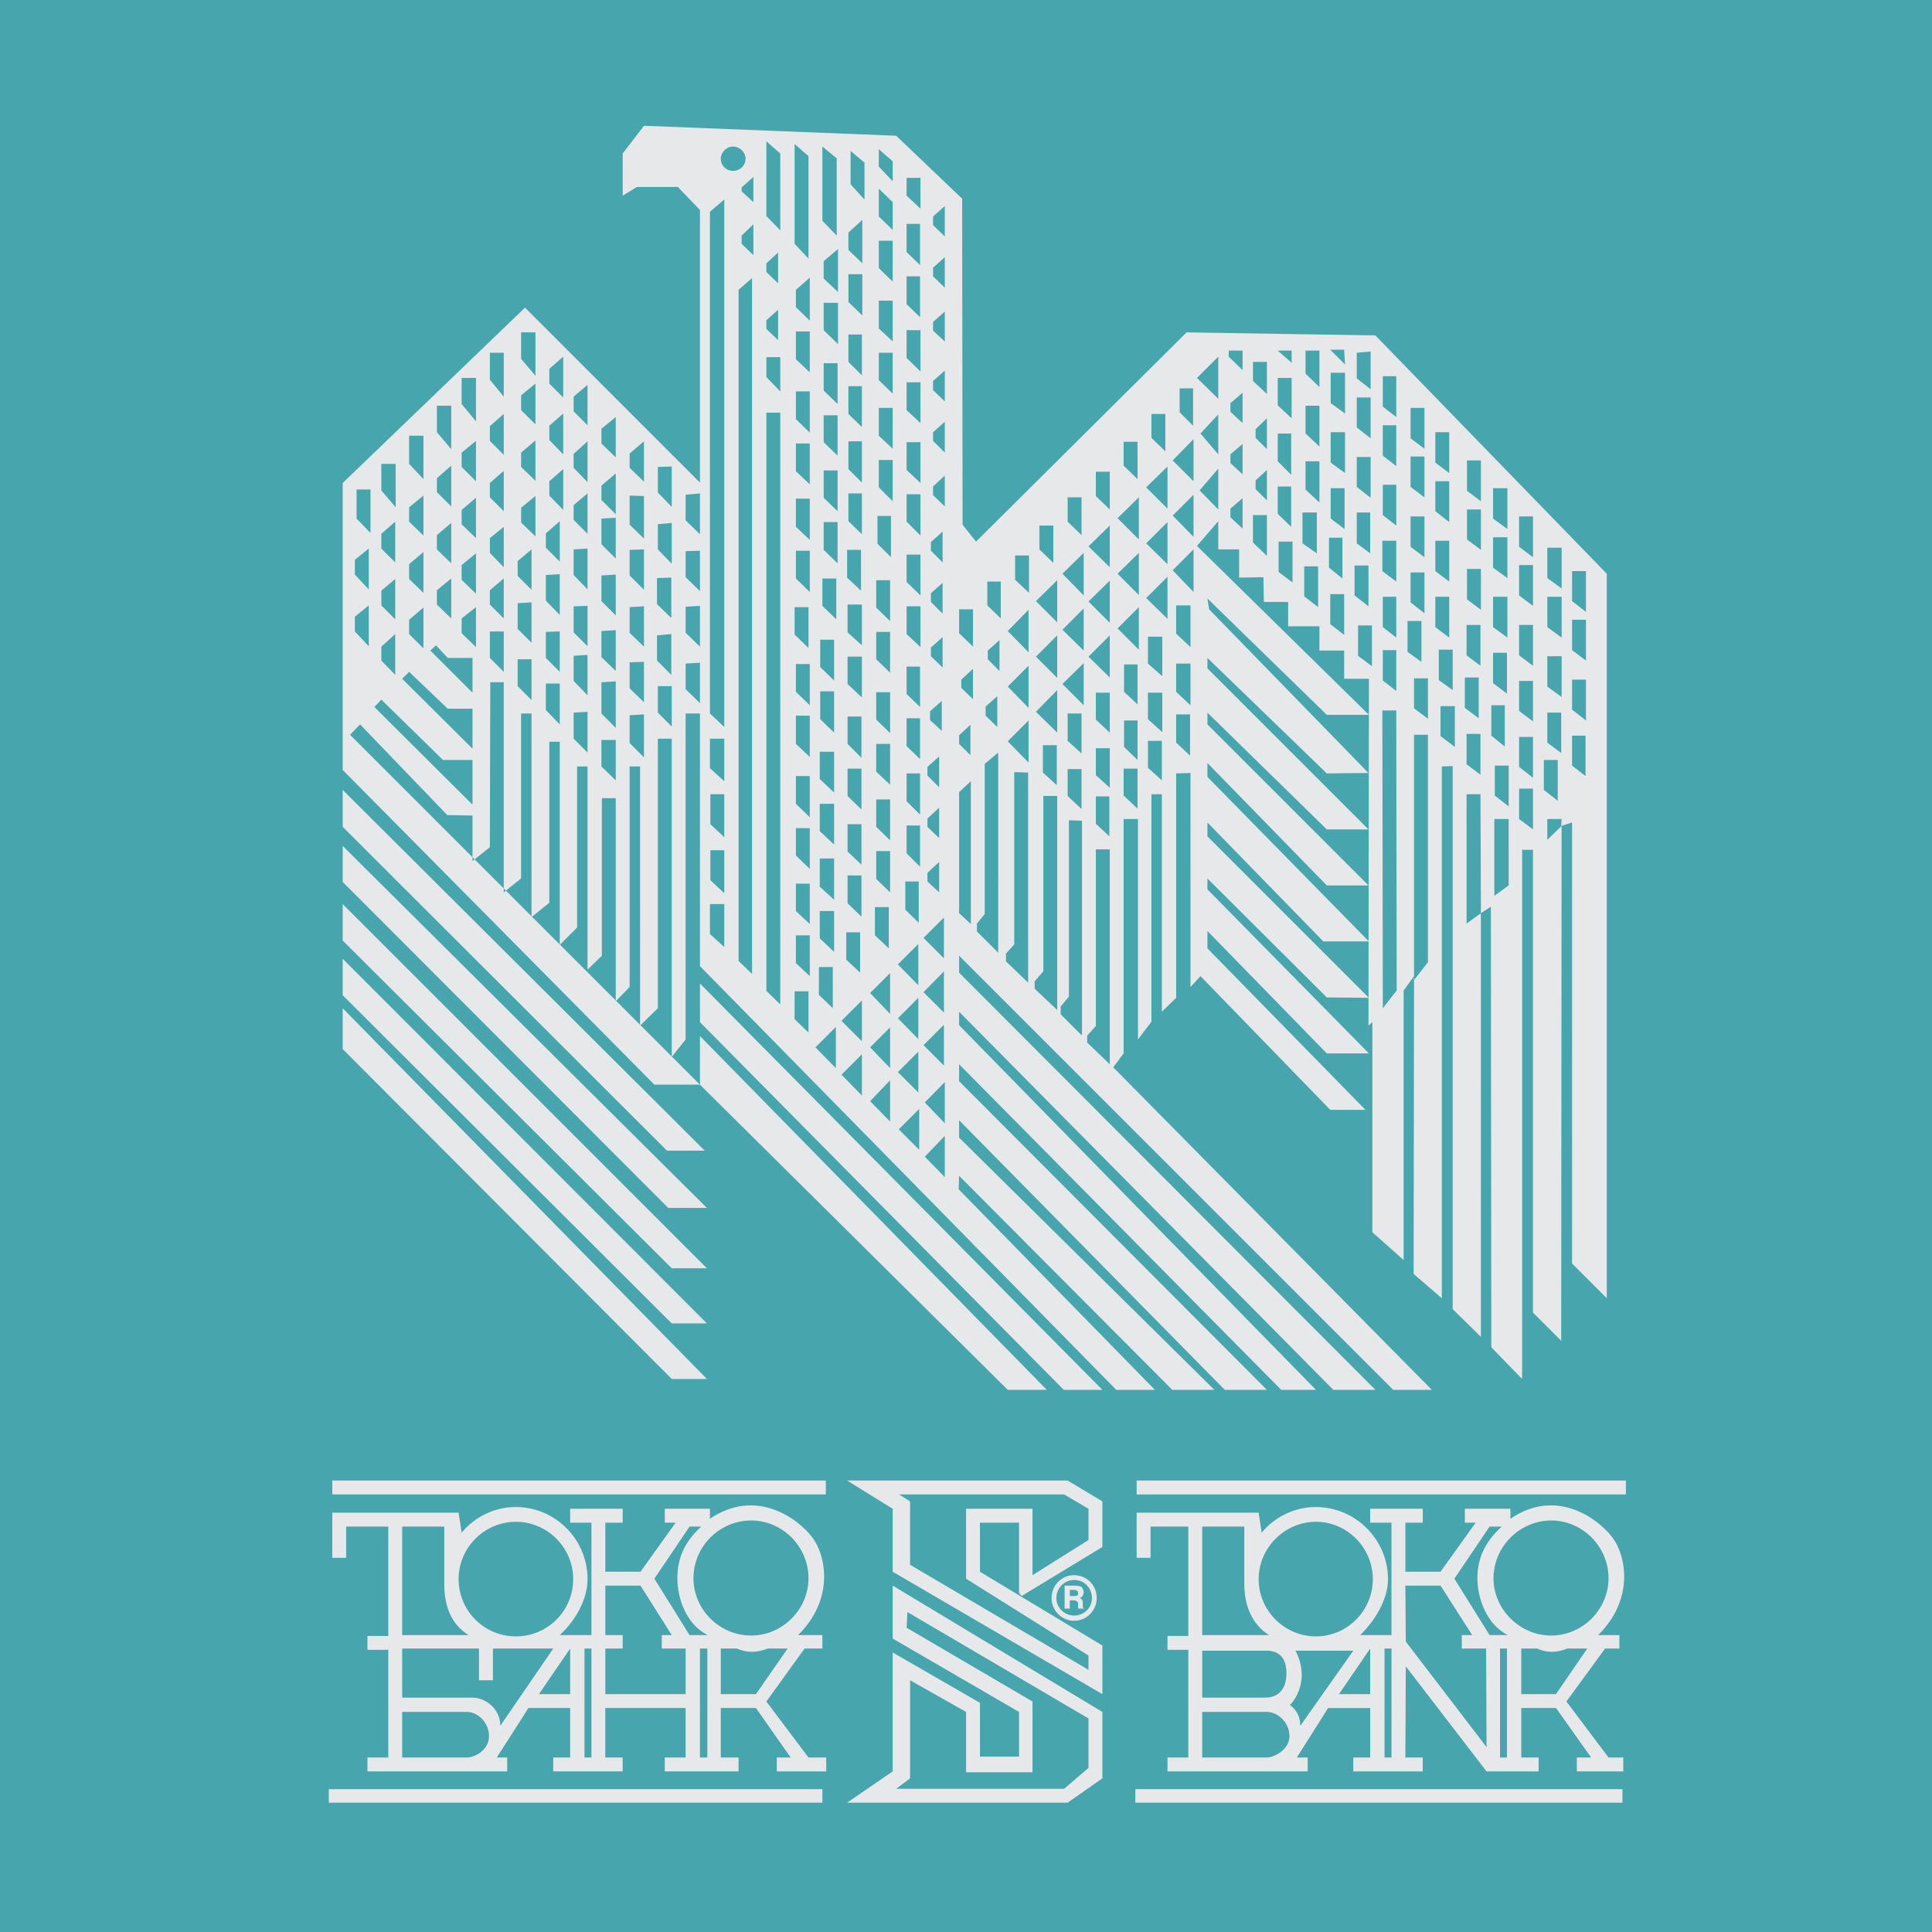
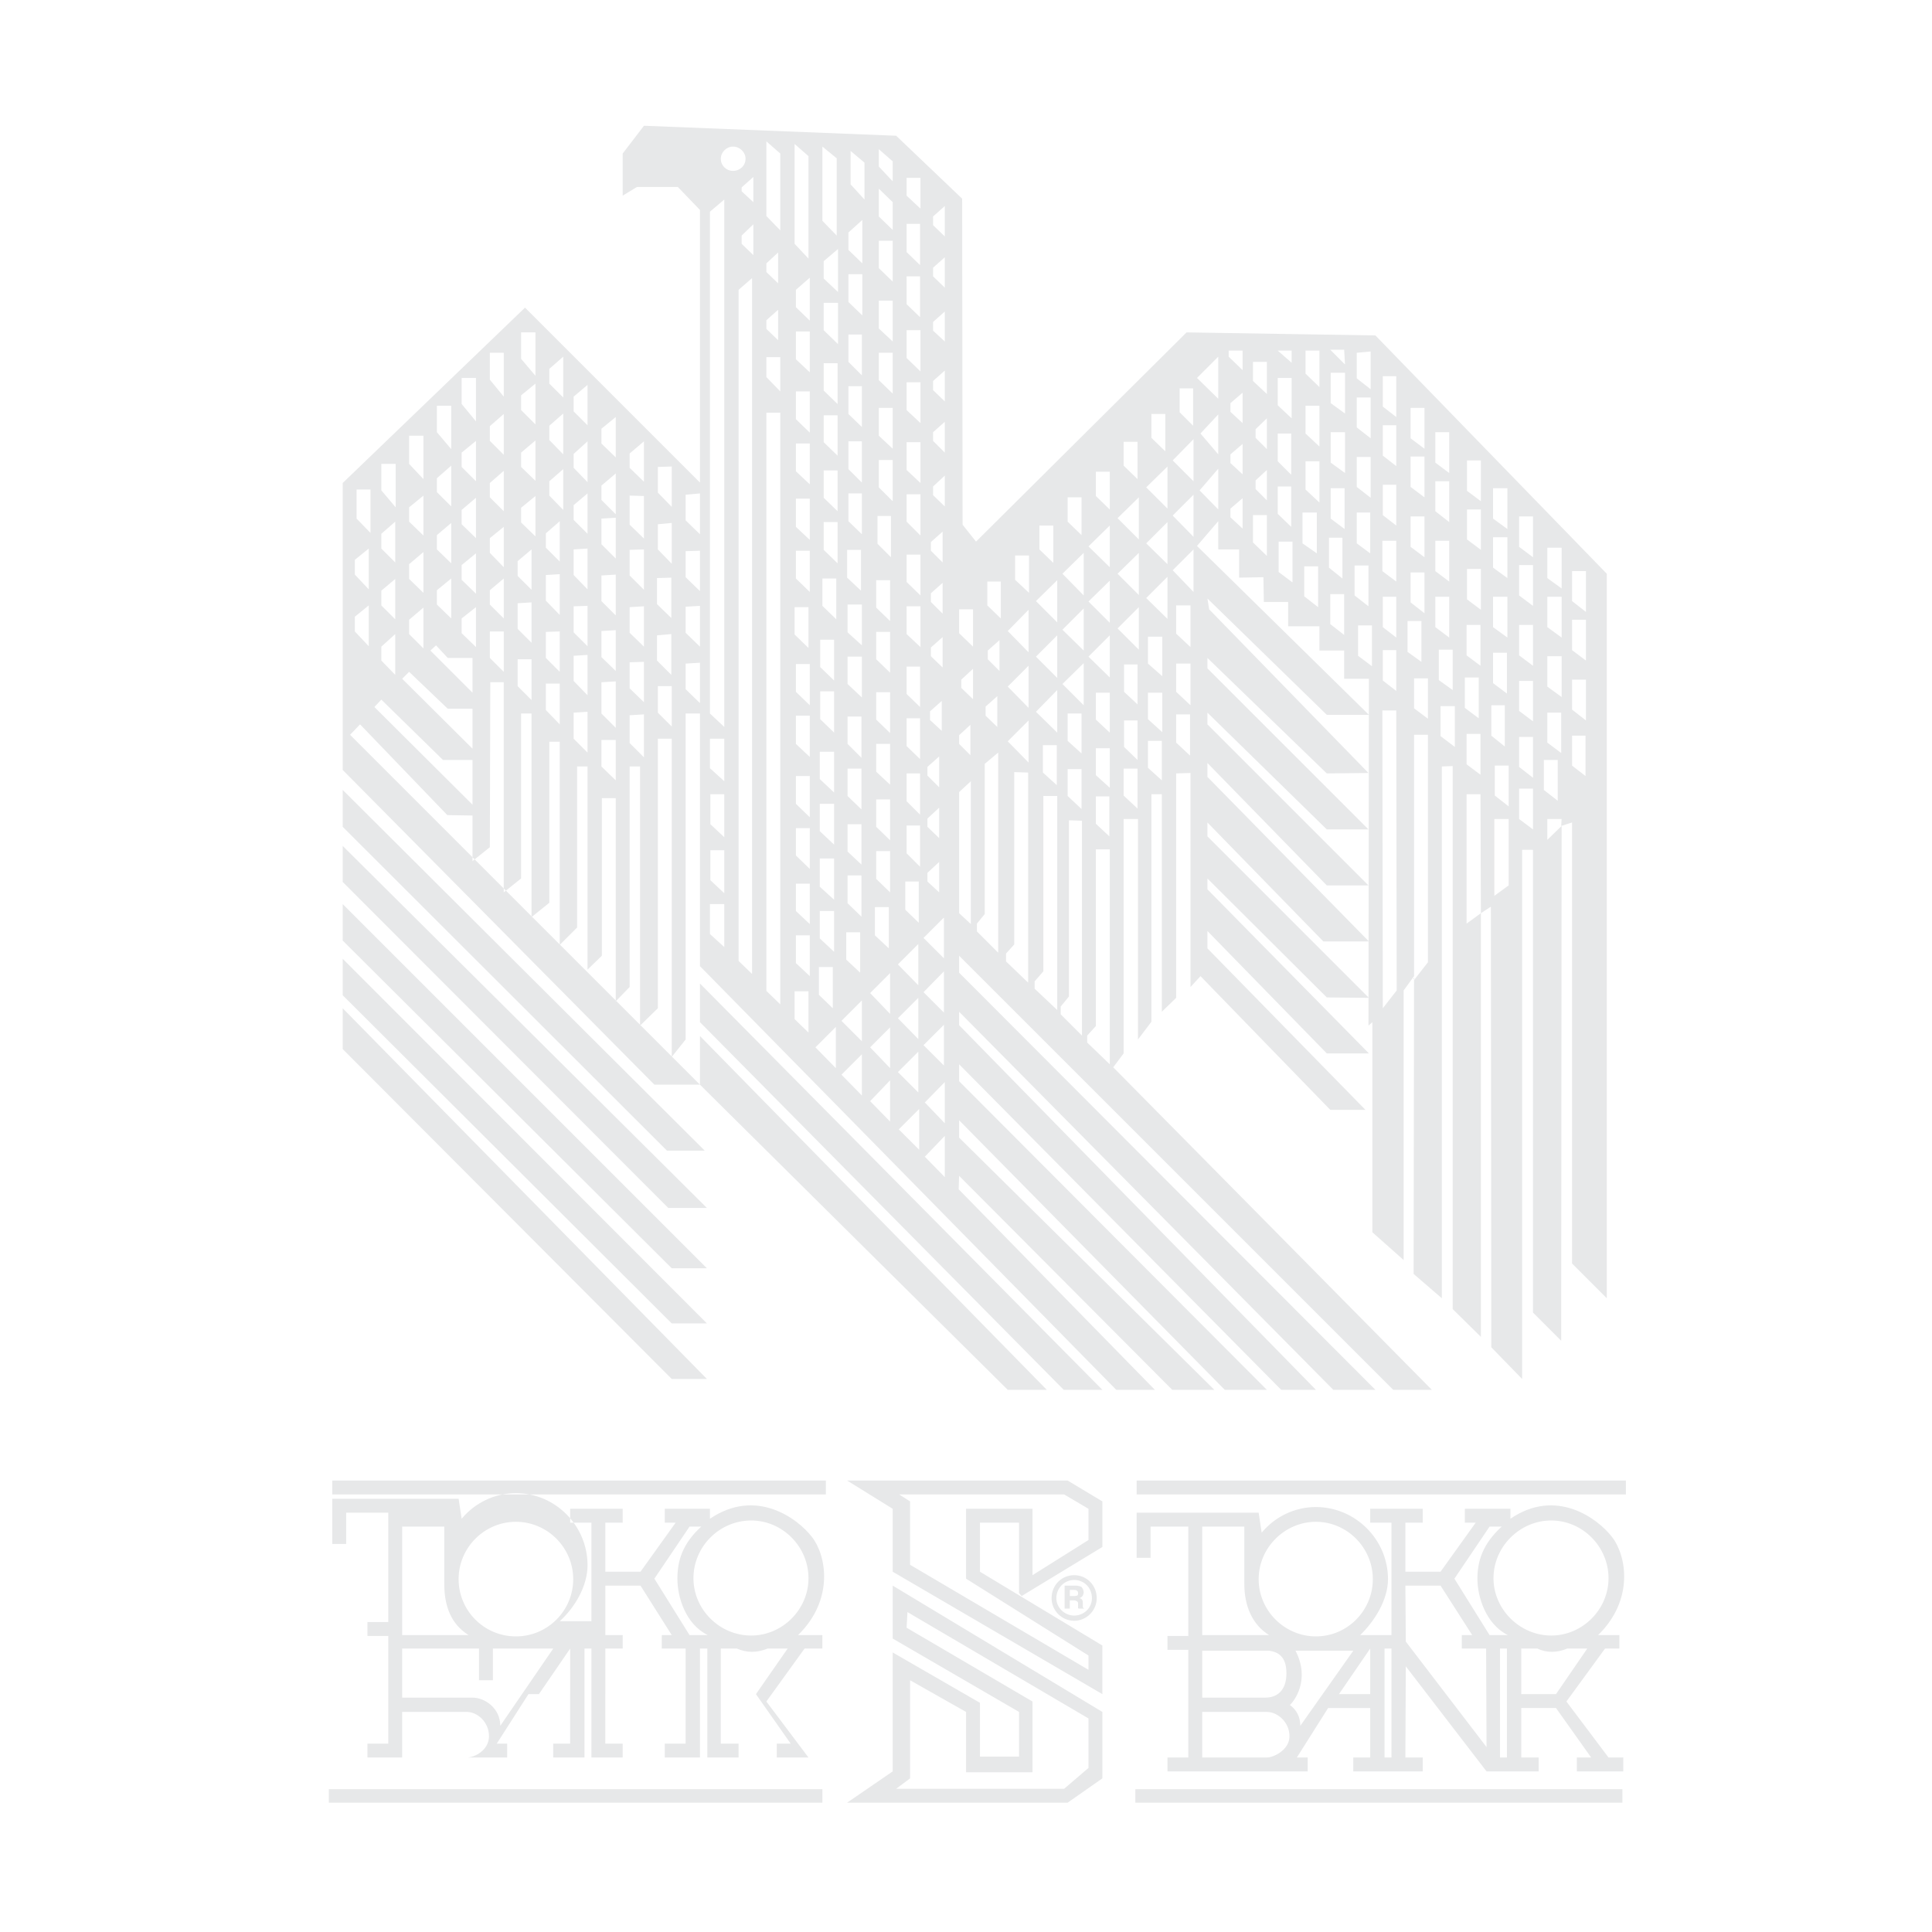
<svg xmlns="http://www.w3.org/2000/svg" version="1.0" id="Layer_1" x="0px" y="0px" width="192.756px" height="192.756px" viewBox="0 0 192.756 192.756" enable-background="new 0 0 192.756 192.756" xml:space="preserve">
  <g>
-     <polygon fill-rule="evenodd" clip-rule="evenodd" fill="#47A5AE" points="0,0 192.756,0 192.756,192.756 0,192.756 0,0  " />
    <path fill-rule="evenodd" clip-rule="evenodd" fill="#E7E8E9" d="M73.127,17.05c-0.649,0-1.212-0.52-1.212-1.213   c0-0.649,0.563-1.212,1.212-1.212c0.693,0,1.256,0.563,1.256,1.212C74.383,16.53,73.82,17.05,73.127,17.05L73.127,17.05z    M40.818,43.469h1.429V47.8l-1.429-1.516V43.469L40.818,43.469z M35.404,61.529l1.386-1.126v4.071l-1.386-1.473V61.529   L35.404,61.529z M54.807,48.016l1.386-1.212v4.071l-1.386-1.429V48.016L54.807,48.016z M54.807,42.473l1.386-1.213v4.071   l-1.386-1.429V42.473L54.807,42.473z M54.807,36.799l1.386-1.212v4.071l-1.386-1.386V36.799L54.807,36.799z M48.874,53.69   l1.386-1.126v4.028l-1.386-1.43V53.69L48.874,53.69z M48.874,48.189l1.386-1.213v4.028l-1.386-1.386V48.189L48.874,48.189z    M48.874,42.516l1.386-1.213v4.071l-1.386-1.386V42.516L48.874,42.516z M51.992,50.658l1.43-1.169v4.028l-1.43-1.386V50.658   L51.992,50.658z M51.992,45.158l1.43-1.213v4.028l-1.43-1.386V45.158L51.992,45.158z M51.992,39.441l1.43-1.169v4.071l-1.43-1.429   V39.441L51.992,39.441z M46.059,56.375l1.429-1.169v4.028l-1.429-1.386V56.375L46.059,56.375z M46.059,50.875l1.429-1.212v4.028   l-1.429-1.386V50.875L46.059,50.875z M46.059,45.158l1.429-1.169v4.028l-1.429-1.429V45.158L46.059,45.158z M43.59,58.887   l1.429-1.17v3.985l-1.429-1.386V58.887L43.59,58.887z M43.59,53.387l1.429-1.213v4.028l-1.429-1.386V53.387L43.59,53.387z    M43.59,47.713l1.429-1.256v4.071l-1.429-1.429V47.713L43.59,47.713z M40.818,61.832l1.429-1.213v4.071l-1.429-1.429V61.832   L40.818,61.832z M40.818,56.288l1.429-1.212v4.071l-1.429-1.386V56.288L40.818,56.288z M40.818,50.615l1.429-1.169v3.984   l-1.429-1.386V50.615L40.818,50.615z M38.046,64.517l1.386-1.256v4.071l-1.386-1.43V64.517L38.046,64.517z M38.046,58.93   l1.386-1.169v4.028l-1.386-1.386V58.93L38.046,58.93z M38.046,53.256l1.386-1.212v4.071l-1.386-1.386V53.256L38.046,53.256z    M57.232,71.101l1.386-0.087v4.071l-1.386-1.386V71.101L57.232,71.101z M57.232,65.427l1.386-0.086v4.027l-1.386-1.429V65.427   L57.232,65.427z M60.004,68.068l1.429-0.086v4.634l-1.429-1.429V68.068L60.004,68.068z M60.004,62.958l1.429-0.086v4.071   l-1.429-1.386V62.958L60.004,62.958z M62.819,71.36l1.429-0.086v4.288l-1.429-1.43V71.36L62.819,71.36z M62.819,66.076l1.429-0.043   v4.028l-1.429-1.386V66.076L62.819,66.076z M126.398,41.736l-1.127,1.083v0.866l1.127,1.126V41.736L126.398,41.736z M75.163,22.377   l-1.169,1.126v0.823l1.169,1.126V22.377L75.163,22.377z M77.631,30.909l-1.169,1.04v0.866l1.169,1.126V30.909L77.631,30.909z    M75.163,17.656l-1.169,1.04v0.39l1.169,1.083V17.656L75.163,17.656z M77.631,25.192l-1.169,1.083v0.866l1.169,1.126V25.192   L77.631,25.192z M94.262,20.558l-1.169,1.039v0.866l1.169,1.126V20.558L94.262,20.558z M94.262,36.972l-1.169,1.04v0.91   l1.169,1.126V36.972L94.262,36.972z M99.502,69.455l-1.168,1.04v0.909l1.168,1.126V69.455L99.502,69.455z M107.947,81.884   l-1.299-0.043v17.584l-0.822,0.996v0.779l2.121,2.121V81.884L107.947,81.884z M110.721,84.743h-1.387v17.626l-0.865,0.953v0.693   l2.252,2.166V84.743L110.721,84.743z M105.479,79.416h-1.385v17.497l-0.867,0.995v0.736l2.252,2.123V79.416L105.479,79.416z    M102.578,77.077l-1.387-0.043v17.194l-0.822,0.91v0.78l2.209,2.122V77.077L102.578,77.077z M99.59,75.085l-1.344,1.126v14.985   l-0.779,0.953v0.779l2.123,2.123V75.085L99.59,75.085z M96.861,77.943l-1.169,1.083v12.083l1.169,1.083V77.943L96.861,77.943z    M96.818,72.313l-1.126,1.04v0.866l1.126,1.126V72.313L96.818,72.313z M93.699,75.475l-1.169,1.04v0.866l1.169,1.169V75.475   L93.699,75.475z M94.045,53.04l-1.169,1.04v0.866l1.169,1.169V53.04L94.045,53.04z M123.973,39.181l-1.213,1.04v0.866l1.213,1.126   V39.181L123.973,39.181z M126.398,46.89l-1.127,1.039v0.867l1.127,1.126V46.89L126.398,46.89z M94.262,25.668l-1.169,1.04v0.866   l1.169,1.126V25.668L94.262,25.668z M94.262,42.083l-1.169,1.04v0.866l1.169,1.169V42.083L94.262,42.083z M93.699,80.585   l-1.169,1.083v0.823l1.169,1.126V80.585L93.699,80.585z M94.045,58.15l-1.169,1.04v0.866l1.169,1.169V58.15L94.045,58.15z    M123.973,44.292l-1.213,1.04v0.866l1.213,1.126V44.292L123.973,44.292z M94.262,31.082l-1.169,1.04v0.866l1.169,1.083V31.082   L94.262,31.082z M99.719,63.868l-1.168,1.039v0.867l1.168,1.169V63.868L99.719,63.868z M97.077,66.726l-1.169,1.083v0.823   l1.169,1.126V66.726L97.077,66.726z M93.959,69.931l-1.169,1.04v0.866l1.169,1.083V69.931L93.959,69.931z M94.262,47.453   l-1.169,1.083v0.866l1.169,1.126V47.453L94.262,47.453z M93.699,85.999l-1.169,1.083v0.866l1.169,1.083V85.999L93.699,85.999z    M94.045,63.564l-1.169,1.039v0.867l1.169,1.126V63.564L94.045,63.564z M123.973,49.706l-1.213,1.039v0.866l1.213,1.126V49.706   L123.973,49.706z M134.107,34.893h-1.387l1.473,1.473L134.107,34.893L134.107,34.893z M136.75,35.066l-1.387,0.13v2.555   l1.387,1.083V35.066L136.75,35.066z M139.305,37.535h-1.342v3.032l1.342,1.04V37.535L139.305,37.535z M142.119,40.697h-1.385v3.032   l1.385,1.04V40.697L142.119,40.697z M144.588,43.122h-1.385v3.032l1.385,1.04V43.122L144.588,43.122z M147.75,45.937h-1.387v3.032   l1.387,1.04V45.937L147.75,45.937z M150.393,48.709h-1.43v3.031l1.43,1.04V48.709L150.393,48.709z M152.947,51.524h-1.387v3.032   l1.387,1.04V51.524L152.947,51.524z M155.805,54.643h-1.428v3.032l1.428,1.039V54.643L155.805,54.643z M158.23,56.981h-1.385v2.988   l1.385,1.083V56.981L158.23,56.981z M134.193,37.188h-1.43v3.032l1.43,1.04V37.188L134.193,37.188z M131.639,34.98h-1.387v2.295   l1.387,1.343V34.98L131.639,34.98z M136.75,39.657h-1.387v2.988l1.387,1.083V39.657L136.75,39.657z M139.305,42.429h-1.342v3.032   l1.342,1.04V42.429L139.305,42.429z M142.119,45.547h-1.385v3.032l1.385,1.04V45.547L142.119,45.547z M144.588,48.016h-1.385v2.988   l1.385,1.083V48.016L144.588,48.016z M147.75,50.832h-1.387v2.988l1.387,1.039V50.832L147.75,50.832z M150.393,53.603h-1.43v3.032   l1.43,1.04V53.603L150.393,53.603z M152.947,56.375h-1.387v3.032l1.387,1.04V56.375L152.947,56.375z M155.805,59.537h-1.428v3.032   l1.428,1.039V59.537L155.805,59.537z M158.23,61.832h-1.385v3.032l1.385,1.039V61.832L158.23,61.832z M134.193,43.122h-1.43v3.032   l1.43,1.04V43.122L134.193,43.122z M131.639,40.48h-1.387v2.771l1.387,1.299V40.48L131.639,40.48z M136.75,45.591h-1.387v2.988   l1.387,1.083V45.591L136.75,45.591z M139.305,48.363h-1.342v3.031l1.342,1.04V48.363L139.305,48.363z M142.119,51.524h-1.385v3.032   l1.385,1.04V51.524L142.119,51.524z M144.588,53.95h-1.385v3.032l1.385,1.04V53.95L144.588,53.95z M147.75,56.765h-1.387v3.032   l1.387,1.04V56.765L147.75,56.765z M150.393,59.537h-1.43v3.032l1.43,1.039V59.537L150.393,59.537z M152.947,62.352h-1.387v3.031   l1.387,1.04V62.352L152.947,62.352z M155.805,65.47h-1.428v3.031l1.428,1.04V65.47L155.805,65.47z M158.23,67.809h-1.385v2.988   l1.385,1.083V67.809L158.23,67.809z M158.188,73.396h-1.342v2.989l1.342,1.04V73.396L158.188,73.396z M155.762,71.101h-1.385v2.988   l1.385,1.039V71.101L155.762,71.101z M152.947,67.938h-1.387v2.988l1.387,1.04V67.938L152.947,67.938z M150.348,65.124h-1.385   v3.032l1.385,1.04V65.124L150.348,65.124z M147.707,62.352h-1.387v3.031l1.387,1.04V62.352L147.707,62.352z M144.588,59.537h-1.385   v3.032l1.385,1.039V59.537L144.588,59.537z M142.119,57.111h-1.385V60.1l1.385,1.083V57.111L142.119,57.111z M139.305,53.95h-1.387   v3.032l1.387,1.04V53.95L139.305,53.95z M136.705,51.135h-1.342v3.075l1.342,0.996V51.135L136.705,51.135z M128.867,34.98h-1.387   l1.387,1.212V34.98L128.867,34.98z M123.973,34.98h-1.387v0.606l1.387,1.342V34.98L123.973,34.98z M126.398,36.106h-1.387v1.906   l1.387,1.299V36.106L126.398,36.106z M128.867,37.708h-1.387v2.729l1.387,1.299V37.708L128.867,37.708z M128.824,43.252h-1.344   v2.772l1.344,1.343V43.252L128.824,43.252z M97.077,60.792h-1.386v2.382l1.386,1.342V60.792L97.077,60.792z M105.09,52.434h-1.387   v2.382l1.387,1.342V52.434L105.09,52.434z M113.492,44.075h-1.387v2.382l1.387,1.343V44.075L113.492,44.075z M99.85,58.021h-1.344   v2.382l1.344,1.299V58.021L99.85,58.021z M107.904,49.619h-1.385v2.425l1.385,1.343V49.619L107.904,49.619z M116.264,41.303h-1.387   v2.382l1.387,1.343V41.303L116.264,41.303z M102.664,55.422h-1.385v2.425l1.385,1.299V55.422L102.664,55.422z M110.721,47.063   h-1.387v2.425l1.387,1.343V47.063L110.721,47.063z M119.035,38.748h-1.342v2.382l1.342,1.343V38.748L119.035,38.748z    M80.663,15.577l-1.386-1.213v9.961l1.386,1.473V15.577L80.663,15.577z M83.478,15.793l-1.429-1.169v7.406l1.429,1.473V15.793   L83.478,15.793z M89.065,16.097l-1.386-1.213v1.732l1.386,1.473V16.097L89.065,16.097z M86.25,16.227l-1.386-1.169v3.334   l1.386,1.516V16.227L86.25,16.227z M77.848,15.317l-1.386-1.213v7.45l1.386,1.429V15.317L77.848,15.317z M77.848,35.63h-1.386   v1.992l1.386,1.429V35.63L77.848,35.63z M72.261,73.699h-1.429v2.945l1.429,1.299V73.699L72.261,73.699z M72.261,79.243h-1.386   v2.988l1.386,1.299V79.243L72.261,79.243z M72.261,84.83h-1.386v2.988l1.386,1.299V84.83L72.261,84.83z M77.848,41.173h-1.386   v57.688l1.386,1.344V41.173L77.848,41.173z M72.261,19.908l-1.429,1.212v50.066l1.429,1.343V19.908L72.261,19.908z M75.033,27.747   l-1.343,1.169v66.957l1.343,1.299V27.747L75.033,27.747z M72.261,90.2h-1.429v2.988l1.429,1.3V90.2L72.261,90.2z M105.436,74.349   h-1.385v2.729l1.385,1.256V74.349L105.436,74.349z M107.904,76.73h-1.385v2.686l1.385,1.299V76.73L107.904,76.73z M107.904,71.187   h-1.385v2.729l1.385,1.256V71.187L107.904,71.187z M110.721,69.108h-1.387v2.686l1.387,1.299V69.108L110.721,69.108z    M110.721,74.652h-1.387v2.685l1.387,1.256V74.652L110.721,74.652z M110.678,79.459h-1.344v2.728l1.344,1.256V79.459   L110.678,79.459z M113.492,66.293h-1.344v2.729l1.344,1.256V66.293L113.492,66.293z M113.492,71.88h-1.344v2.642l1.344,1.299V71.88   L113.492,71.88z M113.492,76.687h-1.387v2.686l1.387,1.299V76.687L113.492,76.687z M115.961,63.521h-1.43v2.686l1.43,1.256V63.521   L115.961,63.521z M115.961,69.108h-1.43v2.642l1.43,1.299V69.108L115.961,69.108z M115.918,73.916h-1.387v2.685l1.387,1.256V73.916   L115.918,73.916z M118.775,60.403h-1.43v2.815l1.43,1.343V60.403L118.775,60.403z M118.775,66.207h-1.43v2.815l1.43,1.342V66.207   L118.775,66.207z M118.732,71.273h-1.387v2.815l1.387,1.299V71.273L118.732,71.273z M91.837,17.743h-1.386v1.776l1.386,1.299   V17.743L91.837,17.743z M85.903,54.859h-1.386v2.772l1.386,1.299V54.859L85.903,54.859z M85.99,44.032h-1.343v2.772l1.343,1.342   V44.032L85.99,44.032z M85.99,49.229h-1.343V52L85.99,53.3V49.229L85.99,49.229z M85.99,33.377h-1.343v2.729l1.343,1.343V33.377   L85.99,33.377z M85.99,38.531h-1.343v2.772l1.343,1.299V38.531L85.99,38.531z M86.034,27.357h-1.386v2.772l1.386,1.342V27.357   L86.034,27.357z M86.034,21.944L84.647,23.2v1.732l1.386,1.343V21.944L86.034,21.944z M83.435,57.717h-1.386v2.729l1.386,1.342   V57.717L83.435,57.717z M83.565,46.933h-1.386v2.729l1.386,1.342V46.933L83.565,46.933z M83.565,52.087h-1.386v2.771l1.386,1.343   V52.087L83.565,52.087z M83.565,36.236h-1.386v2.729l1.386,1.343V36.236L83.565,36.236z M83.565,41.433h-1.386v2.685l1.386,1.343   V41.433L83.565,41.433z M83.608,30.216h-1.429v2.729l1.429,1.386V30.216L83.608,30.216z M83.608,24.846l-1.429,1.212v1.732   l1.429,1.343V24.846L83.608,24.846z M80.663,60.576h-1.386v2.729l1.386,1.342V60.576L80.663,60.576z M80.793,49.749h-1.386v2.815   l1.386,1.299V49.749L80.793,49.749z M80.793,54.946h-1.386v2.771l1.386,1.343V54.946L80.793,54.946z M80.793,39.051h-1.386v2.771   l1.386,1.343V39.051L80.793,39.051z M80.793,44.248h-1.386v2.772l1.386,1.299V44.248L80.793,44.248z M80.793,33.074h-1.386v2.772   l1.386,1.299V33.074L80.793,33.074z M80.793,27.704l-1.386,1.212v1.732l1.386,1.343V27.704L80.793,27.704z M80.663,98.904h-1.386   v2.773l1.386,1.342V98.904L80.663,98.904z M80.793,88.165h-1.386v2.728l1.386,1.299V88.165L80.793,88.165z M80.793,93.318h-1.386   v2.771l1.386,1.299V93.318L80.793,93.318z M80.793,77.424h-1.386v2.771l1.386,1.343V77.424L80.793,77.424z M80.793,82.621h-1.386   v2.729l1.386,1.343V82.621L80.793,82.621z M80.793,71.403h-1.386v2.815l1.386,1.3V71.403L80.793,71.403z M80.793,66.25h-1.386   v2.772l1.386,1.342V66.25L80.793,66.25z M83.088,96.48h-1.386v2.772l1.386,1.342V96.48L83.088,96.48z M83.218,85.652h-1.429v2.815   l1.429,1.3V85.652L83.218,85.652z M83.218,90.893h-1.429v2.729l1.429,1.342V90.893L83.218,90.893z M83.218,74.998h-1.429v2.729   l1.429,1.343V74.998L83.218,74.998z M83.218,80.195h-1.429v2.729l1.429,1.343V80.195L83.218,80.195z M83.218,68.978h-1.386v2.772   l1.386,1.343V68.978L83.218,68.978z M83.218,63.824h-1.386v2.729l1.386,1.342V63.824L83.218,63.824z M85.817,93.015h-1.386v2.729   l1.386,1.299V93.015L85.817,93.015z M85.947,82.231h-1.386v2.729l1.386,1.299V82.231L85.947,82.231z M85.947,87.341h-1.386v2.772   l1.386,1.343V87.341L85.947,87.341z M85.947,71.49h-1.386v2.728l1.386,1.386V71.49L85.947,71.49z M85.947,76.687h-1.386v2.729   l1.386,1.342V76.687L85.947,76.687z M85.99,65.513h-1.429v2.729l1.429,1.343V65.513L85.99,65.513z M85.99,60.316h-1.429v2.771   l1.429,1.299V60.316L85.99,60.316z M88.892,51.481h-1.343v2.771l1.343,1.343V51.481L88.892,51.481z M89.065,40.697h-1.386v2.772   l1.386,1.299V40.697L89.065,40.697z M89.065,45.894h-1.386v2.729l1.386,1.386V45.894L89.065,45.894z M89.065,29.999h-1.386v2.772   l1.386,1.299V29.999L89.065,29.999z M89.065,35.196h-1.386v2.729l1.386,1.343V35.196L89.065,35.196z M89.065,24.022h-1.386v2.729   l1.386,1.343V24.022L89.065,24.022z M89.065,20.168l-1.386-1.343v2.772l1.386,1.343V20.168L89.065,20.168z M88.675,90.503H87.29   v2.815l1.386,1.299V90.503L88.675,90.503z M88.805,79.762h-1.386v2.729l1.386,1.343V79.762L88.805,79.762z M88.805,84.916h-1.386   v2.772l1.386,1.343V84.916L88.805,84.916z M88.805,69.065h-1.386v2.729l1.386,1.342V69.065L88.805,69.065z M88.805,74.218h-1.386   v2.772l1.386,1.299V74.218L88.805,74.218z M88.805,63.044h-1.386v2.729l1.386,1.342V63.044L88.805,63.044z M88.805,57.891h-1.386   v2.729l1.386,1.343V57.891L88.805,57.891z M91.664,87.948h-1.342v2.815l1.342,1.299V87.948L91.664,87.948z M91.793,77.164h-1.342   v2.772l1.342,1.343V77.164L91.793,77.164z M91.793,82.361h-1.342v2.772l1.342,1.342V82.361L91.793,82.361z M91.793,66.509h-1.342   v2.729l1.342,1.299V66.509L91.793,66.509z M91.793,71.664h-1.342v2.771l1.342,1.299V71.664L91.793,71.664z M91.837,60.49h-1.386   v2.771l1.386,1.299V60.49L91.837,60.49z M91.837,55.335h-1.386v2.729l1.386,1.343V55.335L91.837,55.335z M91.837,44.118h-1.386   v2.772l1.386,1.299V44.118L91.837,44.118z M91.837,32.944h-1.386v2.772l1.386,1.343V32.944L91.837,32.944z M91.793,22.333h-1.342   v2.815l1.342,1.299V22.333L91.793,22.333z M91.837,49.315h-1.386v2.729l1.386,1.386V49.315L91.837,49.315z M91.837,38.142h-1.386   v2.772l1.386,1.299V38.142L91.837,38.142z M91.793,27.574h-1.342v2.772l1.342,1.299V27.574L91.793,27.574z M131.639,46.024h-1.387   v2.815l1.387,1.299V46.024L131.639,46.024z M134.15,48.709h-1.387v3.031l1.387,1.04V48.709L134.15,48.709z M131.379,51.135h-1.43   v3.075l1.43,0.996V51.135L131.379,51.135z M128.824,48.536h-1.344v2.729l1.344,1.3V48.536L128.824,48.536z M133.934,53.646h-1.342   v2.988l1.342,1.083V53.646L133.934,53.646z M136.533,56.418h-1.387v2.988l1.387,1.083V56.418L136.533,56.418z M139.305,59.537   h-1.342v3.032l1.342,1.039V59.537L139.305,59.537z M141.816,61.962h-1.387v3.075l1.387,0.996V61.962L141.816,61.962z    M144.936,64.82h-1.387v3.032l1.387,0.996V64.82L144.936,64.82z M147.533,67.592h-1.385v3.032l1.385,1.04V67.592L147.533,67.592z    M150.133,70.364h-1.344v3.032l1.344,1.083V70.364L150.133,70.364z M152.947,73.526h-1.387v2.988l1.387,1.083V73.526   L152.947,73.526z M155.416,75.821h-1.387v2.989l1.387,1.083V75.821L155.416,75.821z M128.953,54.036h-1.385v3.032l1.385,1.04   V54.036L128.953,54.036z M126.398,51.394h-1.387v2.729l1.387,1.342V51.394L126.398,51.394z M131.508,56.505h-1.385v2.989   l1.385,1.083V56.505L131.508,56.505z M134.107,59.277h-1.387v2.988l1.387,1.083V59.277L134.107,59.277z M136.879,62.395h-1.385   v3.032l1.385,1.04V62.395L136.879,62.395z M139.305,64.864h-1.342v3.031l1.342,1.04V64.864L139.305,64.864z M142.467,67.679h-1.387   v2.989l1.387,1.039V67.679L142.467,67.679z M145.15,70.451h-1.428v2.988l1.428,1.083V70.451L145.15,70.451z M147.707,73.222h-1.387   v3.032l1.387,1.04V73.222L147.707,73.222z M150.521,76.384h-1.385v2.988l1.385,1.083V76.384L150.521,76.384z M152.947,78.679   h-1.387v3.032l1.387,1.039V78.679L152.947,78.679z M149.092,81.711h1.43v6.626l-1.43,1.04V81.711L149.092,81.711z M146.32,79.243   h1.387l0.043,11.867l-1.43,1.04V79.243L146.32,79.243z M137.918,70.884h1.387l0.043,27.935l-1.385,1.775L137.918,70.884   L137.918,70.884z M141.08,73.309h1.387v22.694l-1.387,1.776V73.309L141.08,73.309z M65.634,68.458h1.386v4.028l-1.386-1.386V68.458   L65.634,68.458z M60.004,73.829h1.429v4.028l-1.429-1.386V73.829L60.004,73.829z M54.46,68.199h1.386v4.071L54.46,70.84V68.199   L54.46,68.199z M48.874,63.001h1.386v4.028l-1.386-1.386V63.001L48.874,63.001z M51.646,60.186l1.386-0.086v4.028l-1.386-1.386   V60.186L51.646,60.186z M51.646,65.773h1.386v4.071l-1.386-1.386V65.773L51.646,65.773z M54.46,63.044l1.386-0.043v4.028   l-1.386-1.386V63.044L54.46,63.044z M54.46,57.371l1.386-0.087v4.071l-1.386-1.429V57.371L54.46,57.371z M57.232,60.49l1.386-0.043   v4.028l-1.386-1.386V60.49L57.232,60.49z M57.232,54.816l1.386-0.087V58.8l-1.386-1.429V54.816L57.232,54.816z M60.004,57.415   l1.429-0.087v4.071l-1.429-1.429V57.415L60.004,57.415z M60.004,51.741l1.429-0.086v4.071l-1.429-1.429V51.741L60.004,51.741z    M62.819,60.576l1.429-0.086v4.027l-1.429-1.386V60.576L62.819,60.576z M62.819,54.859l1.429-0.043v4.028l-1.429-1.429V54.859   L62.819,54.859z M65.548,63.391l1.429-0.13v4.071l-1.429-1.43V63.391L65.548,63.391z M65.548,57.674l1.429-0.043v4.028   l-1.429-1.386V57.674L65.548,57.674z M68.406,66.207l1.429-0.087v4.028l-1.429-1.386V66.207L68.406,66.207z M68.406,60.533   l1.429-0.086v4.071l-1.429-1.386V60.533L68.406,60.533z M68.406,54.989l1.429-0.043v4.028l-1.429-1.386V54.989L68.406,54.989z    M68.406,49.359l1.429-0.13V53.3l-1.429-1.386V49.359L68.406,49.359z M65.634,52.304l1.386-0.13v4.071l-1.386-1.429V52.304   L65.634,52.304z M65.634,46.587l1.386-0.043v4.028l-1.386-1.429V46.587L65.634,46.587z M62.819,49.445l1.429,0.043v4.244   l-1.429-1.386V49.445L62.819,49.445z M62.819,45.245l1.429-1.213v4.028l-1.429-1.386V45.245L62.819,45.245z M57.232,50.398   l1.386-1.169v4.027l-1.386-1.386V50.398L57.232,50.398z M44.196,75.821h2.945v4.461l-9.788-9.745l0.693-0.736L44.196,75.821   L44.196,75.821z M44.672,70.71h2.469v3.984l-7.016-6.973l0.693-0.693L44.672,70.71L44.672,70.71z M44.672,65.643h2.469v3.465   l-4.201-4.201l0.563-0.52L44.672,65.643L44.672,65.643z M46.059,61.702l1.429-1.126v3.984l-1.429-1.386V61.702L46.059,61.702z    M48.874,58.887l1.386-1.17v3.985l-1.386-1.386V58.887L48.874,58.887z M51.646,55.985l1.386-1.169v4.028l-1.386-1.386V55.985   L51.646,55.985z M54.46,53.213L55.847,52v4.028l-1.386-1.386V53.213L54.46,53.213z M60.004,48.449l1.429-1.212v4.071l-1.429-1.429   V48.449L60.004,48.449z M60.004,42.776l1.429-1.169v4.028l-1.429-1.386V42.776L60.004,42.776z M57.232,45.288l1.386-1.256v4.071   l-1.386-1.429V45.288L57.232,45.288z M57.232,39.571l1.386-1.169v4.028l-1.386-1.386V39.571L57.232,39.571z M35.404,55.855   l1.386-1.126V58.8l-1.386-1.473V55.855L35.404,55.855z M35.577,48.839h1.386v4.331l-1.386-1.429V48.839L35.577,48.839z    M51.992,33.161h1.43v4.331l-1.43-1.689V33.161L51.992,33.161z M48.874,35.196h1.386v4.375l-1.386-1.689V35.196L48.874,35.196z    M46.059,37.708h1.429v4.331l-1.429-1.732V37.708L46.059,37.708z M43.59,40.48h1.429v4.331l-1.429-1.689V40.48L43.59,40.48z    M38.046,46.284h1.429v4.331l-1.429-1.689V46.284L38.046,46.284z M111.5,51.698l2.121-2.079v4.201L111.5,51.698L111.5,51.698z    M111.5,57.241l2.121-2.079v4.201L111.5,57.241L111.5,57.241z M111.5,62.698l2.121-2.122v4.244L111.5,62.698L111.5,62.698z    M100.543,62.958l2.078-2.122v4.244L100.543,62.958L100.543,62.958z M100.543,68.501l2.078-2.079v4.201L100.543,68.501   L100.543,68.501z M100.543,73.959l2.078-2.079v4.201L100.543,73.959L100.543,73.959z M114.357,48.623l2.123-2.079v4.201   L114.357,48.623L114.357,48.623z M114.357,54.209l2.123-2.122v4.201L114.357,54.209L114.357,54.209z M114.357,59.667l2.123-2.122   v4.201L114.357,59.667L114.357,59.667z M103.357,59.97l2.121-2.079v4.201L103.357,59.97L103.357,59.97z M103.357,65.513   l2.121-2.122v4.245L103.357,65.513L103.357,65.513z M103.357,71.014l2.121-2.166v4.245L103.357,71.014L103.357,71.014z    M119.686,48.925l1.861-2.165v4.071L119.686,48.925L119.686,48.925z M119.771,43.252l1.775-1.905v3.984L119.771,43.252   L119.771,43.252z M119.426,37.708l2.121-2.122v4.201L119.426,37.708L119.426,37.708z M117,45.937l2.078-2.122v4.201L117,45.937   L117,45.937z M117,51.438l2.078-2.079v4.201L117,51.438L117,51.438z M117,56.895l2.078-2.079v4.244L117,56.895L117,56.895z    M89.671,112.678l2.036-2.035v4.07L89.671,112.678L89.671,112.678z M92.27,109.992l1.992-2.035v4.113L92.27,109.992L92.27,109.992z    M92.27,115.406l1.992-2.078v4.113L92.27,115.406L92.27,115.406z M89.584,106.961l2.036-2.035v4.07L89.584,106.961L89.584,106.961z    M86.813,109.863l1.992-2.08v4.115L86.813,109.863L86.813,109.863z M83.955,107.221l2.036-2.035v4.113L83.955,107.221   L83.955,107.221z M81.356,104.492l2.036-2.035v4.113L81.356,104.492L81.356,104.492z M86.813,104.492l1.992-1.992v4.07   L86.813,104.492L86.813,104.492z M92.14,104.275l2.036-2.035v4.07L92.14,104.275L92.14,104.275z M89.584,101.59l2.036-2.035v4.115   L89.584,101.59L89.584,101.59z M83.955,101.85l2.036-2.035v4.072L83.955,101.85L83.955,101.85z M86.813,99.078l1.992-1.992v4.072   L86.813,99.078L86.813,99.078z M92.14,98.992l2.036-2.079v4.114L92.14,98.992L92.14,98.992z M89.584,96.22l2.036-2.036v4.115   L89.584,96.22L89.584,96.22z M92.14,93.578l2.036-2.036v4.071L92.14,93.578L92.14,93.578z M106,57.241l2.121-2.079v4.245   L106,57.241L106,57.241z M106,62.828l2.121-2.122v4.201L106,62.828L106,62.828z M106,68.242l2.121-2.079v4.201L106,68.242   L106,68.242z M108.598,54.513l2.123-2.079v4.158L108.598,54.513L108.598,54.513z M108.598,60.013l2.123-2.079v4.201L108.598,60.013   L108.598,60.013z M108.598,65.513l2.123-2.122v4.201L108.598,65.513L108.598,65.513z M34.191,48.189l18.19-17.497l17.454,17.454   V20.948l-2.209-2.296h-4.071l-1.429,0.867v-4.201l2.122-2.772l25.163,0.996l6.583,6.28l0.043,32.526l1.342,1.689l21.006-20.875   l18.838,0.303l23.086,23.777v72.284l-3.465-3.465V82.058l-1.084,0.347l0.043-0.693h-1.428v2.079l1.428-1.386l-0.043,51.365   l-2.814-2.814V84.786h-1.084v52.794l-3.074-3.16l-0.043-43.96l-0.996,0.649v42.27l-2.814-2.771v-54.18l-1.084,0.043v53.055   l-2.814-2.426l0.043-29.711l-1.039,1.43v26.895l-3.119-2.771V101.98l-0.389,0.346l0.043-34.604h-2.469v-2.815h-2.469v-2.425h-3.119   v-2.426h-2.424l-0.045-2.468l-2.424,0.043v-2.815h-2.08V52l-2.121,2.469l17.15,16.848h-4.201l-11.91-11.607l0.174,1.083   l15.895,16.328l-4.158,0.043l-11.91-11.521v1.04l16.068,16.068h-4.158l-11.91-11.65v1.169l16.068,16.068h-4.158l-11.91-12.213   v1.386l16.111,16.415h-4.547l-11.564-11.867v1.386l16.111,16.111l-4.201-0.043l-11.91-11.867v1.083l16.111,16.37h-4.201   l-11.91-12.212v1.732l15.764,16.111h-3.508l-12.949-13.34l-0.996,1.084V77.12l-1.43,0.043v22.391l-1.428,1.387V79.243h-1.041   v22.695l-1.342,1.775V81.711h-1.43v23.386l-1.039,1.387l31.789,32.18h-3.854l-43.311-43.31v1.689l41.533,41.621h-4.199   l-37.334-37.723v1.342l35.602,36.381h-3.465l-32.137-32.482v1.689l30.707,30.793h-4.201l-26.506-26.896v1.732l25.467,25.164h-4.201   l-21.266-21.352l-0.043,1.342l19.577,20.01h-3.855L69.835,96.393V71.187h-1.429v32.526l-1.386,1.732V73.699h-1.386v26.895   l-1.775,1.732V76.471h-1.04v22.002L61.433,99.9V79.632h-1.386v15.722l-1.429,1.386V76.471h-1.04v16.068l-1.732,1.732V74.002h-1.04   V90.07l-1.776,1.429V71.187h-1.04v16.458l-1.732,1.386V68.068h-1.342l-0.043,16.458l-1.732,1.386v-4.547l-2.512-0.043l-8.706-9.052   l-0.996,1.04l34.908,34.908h-4.547L34.191,76.817V48.189L34.191,48.189z M69.835,103.365l34.604,35.299h-3.896l-30.708-30.447   V103.365L69.835,103.365z M69.835,98.125l40.149,40.539h-3.855L69.835,101.98V98.125L69.835,98.125z M34.191,78.81l36.121,35.991   h-3.768l-32.353-32.31V78.81L34.191,78.81z M34.191,84.396l36.337,36.121h-3.854L34.191,87.991V84.396L34.191,84.396z M34.191,90.2   l36.337,36.337h-3.508L34.191,93.838V90.2L34.191,90.2z M34.191,95.657l36.337,36.38h-3.508L34.191,99.295V95.657L34.191,95.657z    M34.191,100.594l36.337,36.986h-3.508l-32.829-32.914V100.594L34.191,100.594z" />
-     <path fill-rule="evenodd" clip-rule="evenodd" fill="#E7E8E9" d="M40.125,170.799h6.453c1.04,0,2.209,0.996,2.209,2.426   c0,1.387-1.429,2.123-2.209,2.123h-6.453V170.799L40.125,170.799z M40.125,164.477h7.666v3.162h1.386v-3.162h6.02l-5.284,7.709   c0-1.775-1.559-2.814-2.772-2.814h-7.016V164.477L40.125,164.477z M56.886,164.477l-3.119,4.547h3.119V164.477L56.886,164.477z    M68.796,152.307h1.17c-1.906,1.732-2.382,3.465-2.382,5.197c0,1.861,0.823,4.547,3.031,5.629h-1.819l-3.508-5.629L68.796,152.307   L68.796,152.307z M71.915,164.477h1.602c0.996,0.434,1.992,0.434,3.075,0h1.992l-3.162,4.547h-3.508V164.477L71.915,164.477z    M58.315,164.477h0.692v10.871h-0.692V164.477L58.315,164.477z M69.835,164.477h0.736v10.871h-0.736V164.477L69.835,164.477z    M60.394,158.197h3.508l3.119,4.936h-0.996v1.344h2.382v4.547h-8.012v-4.547h1.732v-1.344h-1.732V158.197L60.394,158.197z    M40.125,152.307h4.201v5.717c0,2.252,0.693,4.027,2.426,5.109h-6.626V152.307L40.125,152.307z M32.806,178.508h49.243v1.344   H32.806V178.508L32.806,178.508z M33.152,147.715h49.244v1.387H33.152V147.715L33.152,147.715z M74.946,163.178   c-3.162,0-5.76-2.6-5.76-5.717c0-3.162,2.599-5.762,5.76-5.762c3.118,0,5.717,2.6,5.717,5.762   C80.663,160.578,78.064,163.178,74.946,163.178L74.946,163.178z M59.008,163.133v-11.217h-2.122v-1.385h5.24v1.385h-1.732v4.895   h3.508l3.508-4.895h-1.083v-1.385h4.504v0.996c4.591-3.119,8.749-0.045,10.178,1.818c1.429,1.818,2.252,6.236-1.386,9.787h2.425   v1.344h-1.775l-3.812,5.283l4.201,5.588h1.775v1.385h-4.937v-1.385h1.386l-3.465-4.938h-3.508v4.938h1.775v1.385h-7.363v-1.385   h2.079v-4.938h-8.012v4.938h1.732v1.385h-6.93v-1.385h1.689v-4.938h-4.158l-3.162,4.938h1.04v1.385H36.66v-1.385h2.079v-10.742   H36.66v-1.385h2.079v-10.914h-4.201v3.117h-1.386v-4.504h12.604l0.303,1.992c1.299-1.559,3.248-2.555,5.414-2.555   c3.941,0,7.146,3.248,7.146,7.189c0,2.078-1.256,4.201-2.771,5.586H59.008L59.008,163.133z M51.472,163.264   c-3.162,0-5.717-2.555-5.717-5.717c0-3.119,2.555-5.717,5.717-5.717s5.717,2.598,5.717,5.717   C57.189,160.709,54.634,163.264,51.472,163.264L51.472,163.264z M106.736,158.629v0.607h0.477c0.086,0,0.215-0.043,0.258-0.043   c0.088-0.045,0.088-0.131,0.088-0.262c0-0.043,0-0.129-0.088-0.215c-0.043-0.045-0.172-0.088-0.303-0.088H106.736L106.736,158.629z    M106.217,160.492v-2.295h1.125c0.217,0,0.477,0.086,0.562,0.129c0.131,0.174,0.217,0.346,0.217,0.562   c0,0.088-0.086,0.26-0.086,0.305c-0.088,0.129-0.217,0.215-0.348,0.26l0,0c0.131,0,0.217,0.086,0.26,0.129   c0.088,0.131,0.088,0.26,0.088,0.434s0,0.303,0,0.303c0,0.086,0.086,0.131,0.129,0.174h-0.52l-0.086-0.043c0,0,0-0.217,0-0.52   c0-0.088-0.088-0.174-0.131-0.174c-0.086-0.043-0.129-0.088-0.26-0.088h-0.432v0.824H106.217L106.217,160.492z M107.168,157.633   c0.996,0,1.775,0.779,1.775,1.82c0,0.951-0.779,1.732-1.775,1.732c-0.951,0-1.775-0.781-1.775-1.732   C105.393,158.412,106.217,157.633,107.168,157.633L107.168,157.633z M107.168,157.156c1.256,0,2.252,0.996,2.252,2.297   c0,1.211-0.996,2.252-2.252,2.252s-2.252-1.041-2.252-2.252C104.916,158.152,105.912,157.156,107.168,157.156L107.168,157.156z    M89.715,149.102h16.457l2.426,1.43v3.117l-5.586,3.508v-6.625h-6.627v6.973l12.213,7.666v1.428l-17.8-10.48v-6.322L89.715,149.102   L89.715,149.102z M84.518,147.715h22.002l3.465,2.08v4.547l-8.057,4.895l-0.26-0.305v-7.016H97.77v4.895l12.214,7.363v4.85   l-20.919-12.213v-6.279L84.518,147.715L84.518,147.715z M89.412,178.465h16.76l2.426-2.078v-4.938l-18.06-10.611l-0.086,1.559   l12.561,7.363v7.061h-6.627v-6.021l-5.587-3.16v9.787L89.412,178.465L89.412,178.465z M84.518,179.852h22.002l3.465-2.426v-6.627   l-20.919-12.602v5.283l12.603,7.318v4.461H97.77v-5.369l-8.705-5.025v11.867L84.518,179.852L84.518,179.852z M119.945,170.799   h6.453c1.039,0,2.252,0.996,2.252,2.426c0,1.387-1.604,2.123-2.252,2.123h-6.453V170.799L119.945,170.799z M128.348,166.945   c0,1.818-1.039,2.426-2.08,2.426h-6.322v-4.678h6.67C128.043,164.865,128.348,165.906,128.348,166.945L128.348,166.945z    M128.693,170.107c0.391-0.348,2.078-2.469,0.562-5.414h5.762l-5.285,7.492C129.732,171.275,129.344,170.582,128.693,170.107   L128.693,170.107z M136.705,164.477l-3.117,4.547h3.117V164.477L136.705,164.477z M148.615,152.307h1.213   c-1.904,1.732-2.426,3.465-2.426,5.197c0,1.861,0.867,4.547,3.033,5.629h-1.82l-3.508-5.629L148.615,152.307L148.615,152.307z    M151.777,164.477h1.604c0.908,0.434,1.947,0.434,2.988,0h1.992l-3.119,4.547h-3.465V164.477L151.777,164.477z M138.135,164.477   h0.693v10.871h-0.693V164.477L138.135,164.477z M149.656,164.477h0.691v10.871h-0.691V164.477L149.656,164.477z M140.215,158.197   h3.508l3.16,4.936h-1.039v1.344h2.426l0.043,9.83l-8.055-10.523L140.215,158.197L140.215,158.197z M119.945,152.307h4.201v5.717   c0,2.121,0.736,4.027,2.469,5.109h-6.67V152.307L119.945,152.307z M113.275,178.508h48.594v1.344h-48.594V178.508L113.275,178.508z    M113.404,147.715h48.811v1.387h-48.811V147.715L113.404,147.715z M154.766,163.178c-3.117,0-5.76-2.6-5.76-5.717   c0-3.162,2.643-5.762,5.76-5.762c3.119,0,5.717,2.6,5.717,5.762C160.482,160.578,157.885,163.178,154.766,163.178L154.766,163.178z    M138.828,163.133v-11.217h-2.123v-1.385h5.242v1.385h-1.732v4.895h3.508l3.508-4.895h-1.082v-1.385h4.547v0.996   c4.547-3.119,8.705-0.045,10.135,1.818c1.428,1.818,2.252,6.236-1.387,9.787h2.123v1.344h-1.43l-3.855,5.283l4.201,5.588h1.473   v1.385h-4.633v-1.385h1.428l-3.508-4.938h-3.465v4.938h1.732v1.385h-5.197l-8.055-10.48l-0.043,9.096h1.732v1.385h-6.93v-1.385   h1.688v-4.938h-4.199l-3.119,4.938h1.082v1.385H116.48v-1.385h2.078v-10.742h-2.078v-1.385h2.078v-10.914h-3.768v3.117h-1.387   v-4.504h12.172l0.303,1.992c1.299-1.559,3.248-2.555,5.414-2.555c3.939,0,7.189,3.248,7.189,7.189c0,2.078-1.344,4.201-2.773,5.586   H138.828L138.828,163.133z M131.293,163.264c-3.119,0-5.717-2.555-5.717-5.717c0-3.119,2.598-5.717,5.717-5.717   c3.117,0,5.674,2.598,5.674,5.717C136.967,160.709,134.41,163.264,131.293,163.264L131.293,163.264z" />
+     <path fill-rule="evenodd" clip-rule="evenodd" fill="#E7E8E9" d="M40.125,170.799h6.453c1.04,0,2.209,0.996,2.209,2.426   c0,1.387-1.429,2.123-2.209,2.123h-6.453V170.799L40.125,170.799z M40.125,164.477h7.666v3.162h1.386v-3.162h6.02l-5.284,7.709   c0-1.775-1.559-2.814-2.772-2.814h-7.016V164.477L40.125,164.477z M56.886,164.477l-3.119,4.547h3.119V164.477L56.886,164.477z    M68.796,152.307h1.17c-1.906,1.732-2.382,3.465-2.382,5.197c0,1.861,0.823,4.547,3.031,5.629h-1.819l-3.508-5.629L68.796,152.307   L68.796,152.307z M71.915,164.477h1.602c0.996,0.434,1.992,0.434,3.075,0h1.992l-3.162,4.547h-3.508V164.477L71.915,164.477z    M58.315,164.477h0.692v10.871h-0.692V164.477L58.315,164.477z M69.835,164.477h0.736v10.871h-0.736V164.477L69.835,164.477z    M60.394,158.197h3.508l3.119,4.936h-0.996v1.344h2.382v4.547h-8.012v-4.547h1.732v-1.344h-1.732V158.197L60.394,158.197z    M40.125,152.307h4.201v5.717c0,2.252,0.693,4.027,2.426,5.109h-6.626V152.307L40.125,152.307z M32.806,178.508h49.243v1.344   H32.806V178.508L32.806,178.508z M33.152,147.715h49.244v1.387H33.152V147.715L33.152,147.715z M74.946,163.178   c-3.162,0-5.76-2.6-5.76-5.717c0-3.162,2.599-5.762,5.76-5.762c3.118,0,5.717,2.6,5.717,5.762   C80.663,160.578,78.064,163.178,74.946,163.178L74.946,163.178z M59.008,163.133v-11.217h-2.122v-1.385h5.24v1.385h-1.732v4.895   h3.508l3.508-4.895h-1.083v-1.385h4.504v0.996c4.591-3.119,8.749-0.045,10.178,1.818c1.429,1.818,2.252,6.236-1.386,9.787h2.425   v1.344h-1.775l-3.812,5.283l4.201,5.588h1.775h-4.937v-1.385h1.386l-3.465-4.938h-3.508v4.938h1.775v1.385h-7.363v-1.385   h2.079v-4.938h-8.012v4.938h1.732v1.385h-6.93v-1.385h1.689v-4.938h-4.158l-3.162,4.938h1.04v1.385H36.66v-1.385h2.079v-10.742   H36.66v-1.385h2.079v-10.914h-4.201v3.117h-1.386v-4.504h12.604l0.303,1.992c1.299-1.559,3.248-2.555,5.414-2.555   c3.941,0,7.146,3.248,7.146,7.189c0,2.078-1.256,4.201-2.771,5.586H59.008L59.008,163.133z M51.472,163.264   c-3.162,0-5.717-2.555-5.717-5.717c0-3.119,2.555-5.717,5.717-5.717s5.717,2.598,5.717,5.717   C57.189,160.709,54.634,163.264,51.472,163.264L51.472,163.264z M106.736,158.629v0.607h0.477c0.086,0,0.215-0.043,0.258-0.043   c0.088-0.045,0.088-0.131,0.088-0.262c0-0.043,0-0.129-0.088-0.215c-0.043-0.045-0.172-0.088-0.303-0.088H106.736L106.736,158.629z    M106.217,160.492v-2.295h1.125c0.217,0,0.477,0.086,0.562,0.129c0.131,0.174,0.217,0.346,0.217,0.562   c0,0.088-0.086,0.26-0.086,0.305c-0.088,0.129-0.217,0.215-0.348,0.26l0,0c0.131,0,0.217,0.086,0.26,0.129   c0.088,0.131,0.088,0.26,0.088,0.434s0,0.303,0,0.303c0,0.086,0.086,0.131,0.129,0.174h-0.52l-0.086-0.043c0,0,0-0.217,0-0.52   c0-0.088-0.088-0.174-0.131-0.174c-0.086-0.043-0.129-0.088-0.26-0.088h-0.432v0.824H106.217L106.217,160.492z M107.168,157.633   c0.996,0,1.775,0.779,1.775,1.82c0,0.951-0.779,1.732-1.775,1.732c-0.951,0-1.775-0.781-1.775-1.732   C105.393,158.412,106.217,157.633,107.168,157.633L107.168,157.633z M107.168,157.156c1.256,0,2.252,0.996,2.252,2.297   c0,1.211-0.996,2.252-2.252,2.252s-2.252-1.041-2.252-2.252C104.916,158.152,105.912,157.156,107.168,157.156L107.168,157.156z    M89.715,149.102h16.457l2.426,1.43v3.117l-5.586,3.508v-6.625h-6.627v6.973l12.213,7.666v1.428l-17.8-10.48v-6.322L89.715,149.102   L89.715,149.102z M84.518,147.715h22.002l3.465,2.08v4.547l-8.057,4.895l-0.26-0.305v-7.016H97.77v4.895l12.214,7.363v4.85   l-20.919-12.213v-6.279L84.518,147.715L84.518,147.715z M89.412,178.465h16.76l2.426-2.078v-4.938l-18.06-10.611l-0.086,1.559   l12.561,7.363v7.061h-6.627v-6.021l-5.587-3.16v9.787L89.412,178.465L89.412,178.465z M84.518,179.852h22.002l3.465-2.426v-6.627   l-20.919-12.602v5.283l12.603,7.318v4.461H97.77v-5.369l-8.705-5.025v11.867L84.518,179.852L84.518,179.852z M119.945,170.799   h6.453c1.039,0,2.252,0.996,2.252,2.426c0,1.387-1.604,2.123-2.252,2.123h-6.453V170.799L119.945,170.799z M128.348,166.945   c0,1.818-1.039,2.426-2.08,2.426h-6.322v-4.678h6.67C128.043,164.865,128.348,165.906,128.348,166.945L128.348,166.945z    M128.693,170.107c0.391-0.348,2.078-2.469,0.562-5.414h5.762l-5.285,7.492C129.732,171.275,129.344,170.582,128.693,170.107   L128.693,170.107z M136.705,164.477l-3.117,4.547h3.117V164.477L136.705,164.477z M148.615,152.307h1.213   c-1.904,1.732-2.426,3.465-2.426,5.197c0,1.861,0.867,4.547,3.033,5.629h-1.82l-3.508-5.629L148.615,152.307L148.615,152.307z    M151.777,164.477h1.604c0.908,0.434,1.947,0.434,2.988,0h1.992l-3.119,4.547h-3.465V164.477L151.777,164.477z M138.135,164.477   h0.693v10.871h-0.693V164.477L138.135,164.477z M149.656,164.477h0.691v10.871h-0.691V164.477L149.656,164.477z M140.215,158.197   h3.508l3.16,4.936h-1.039v1.344h2.426l0.043,9.83l-8.055-10.523L140.215,158.197L140.215,158.197z M119.945,152.307h4.201v5.717   c0,2.121,0.736,4.027,2.469,5.109h-6.67V152.307L119.945,152.307z M113.275,178.508h48.594v1.344h-48.594V178.508L113.275,178.508z    M113.404,147.715h48.811v1.387h-48.811V147.715L113.404,147.715z M154.766,163.178c-3.117,0-5.76-2.6-5.76-5.717   c0-3.162,2.643-5.762,5.76-5.762c3.119,0,5.717,2.6,5.717,5.762C160.482,160.578,157.885,163.178,154.766,163.178L154.766,163.178z    M138.828,163.133v-11.217h-2.123v-1.385h5.242v1.385h-1.732v4.895h3.508l3.508-4.895h-1.082v-1.385h4.547v0.996   c4.547-3.119,8.705-0.045,10.135,1.818c1.428,1.818,2.252,6.236-1.387,9.787h2.123v1.344h-1.43l-3.855,5.283l4.201,5.588h1.473   v1.385h-4.633v-1.385h1.428l-3.508-4.938h-3.465v4.938h1.732v1.385h-5.197l-8.055-10.48l-0.043,9.096h1.732v1.385h-6.93v-1.385   h1.688v-4.938h-4.199l-3.119,4.938h1.082v1.385H116.48v-1.385h2.078v-10.742h-2.078v-1.385h2.078v-10.914h-3.768v3.117h-1.387   v-4.504h12.172l0.303,1.992c1.299-1.559,3.248-2.555,5.414-2.555c3.939,0,7.189,3.248,7.189,7.189c0,2.078-1.344,4.201-2.773,5.586   H138.828L138.828,163.133z M131.293,163.264c-3.119,0-5.717-2.555-5.717-5.717c0-3.119,2.598-5.717,5.717-5.717   c3.117,0,5.674,2.598,5.674,5.717C136.967,160.709,134.41,163.264,131.293,163.264L131.293,163.264z" />
  </g>
</svg>